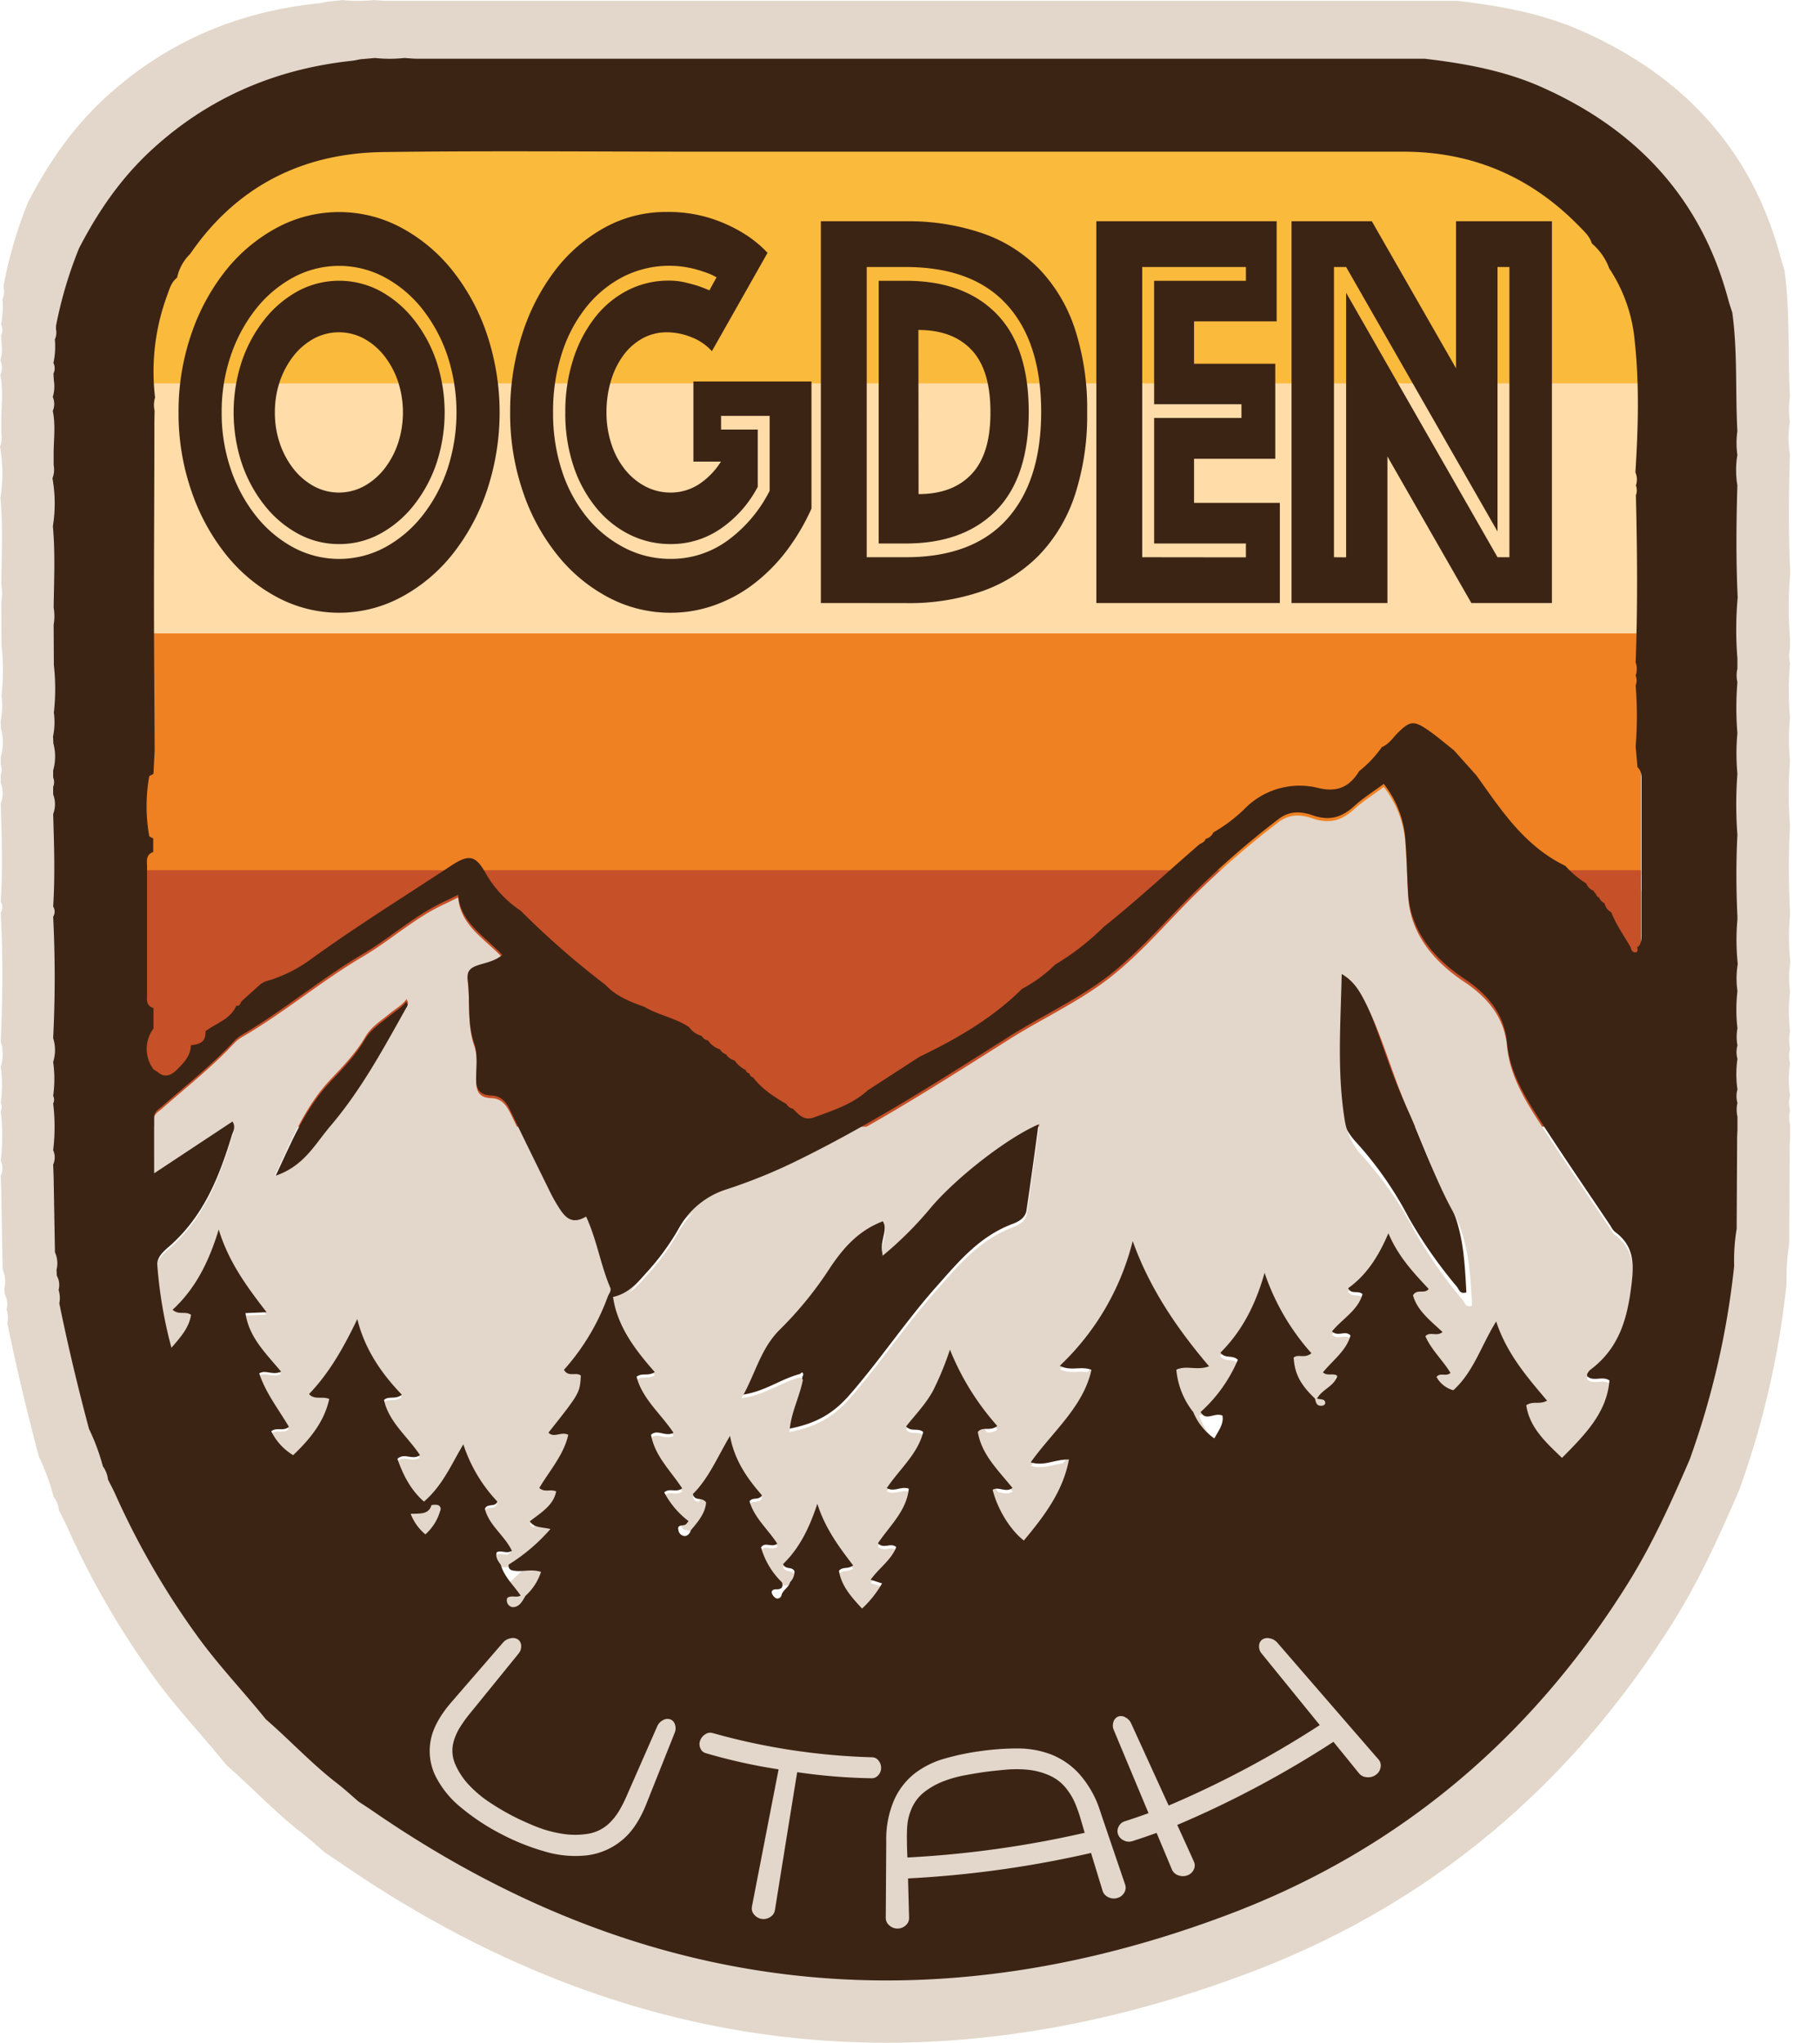
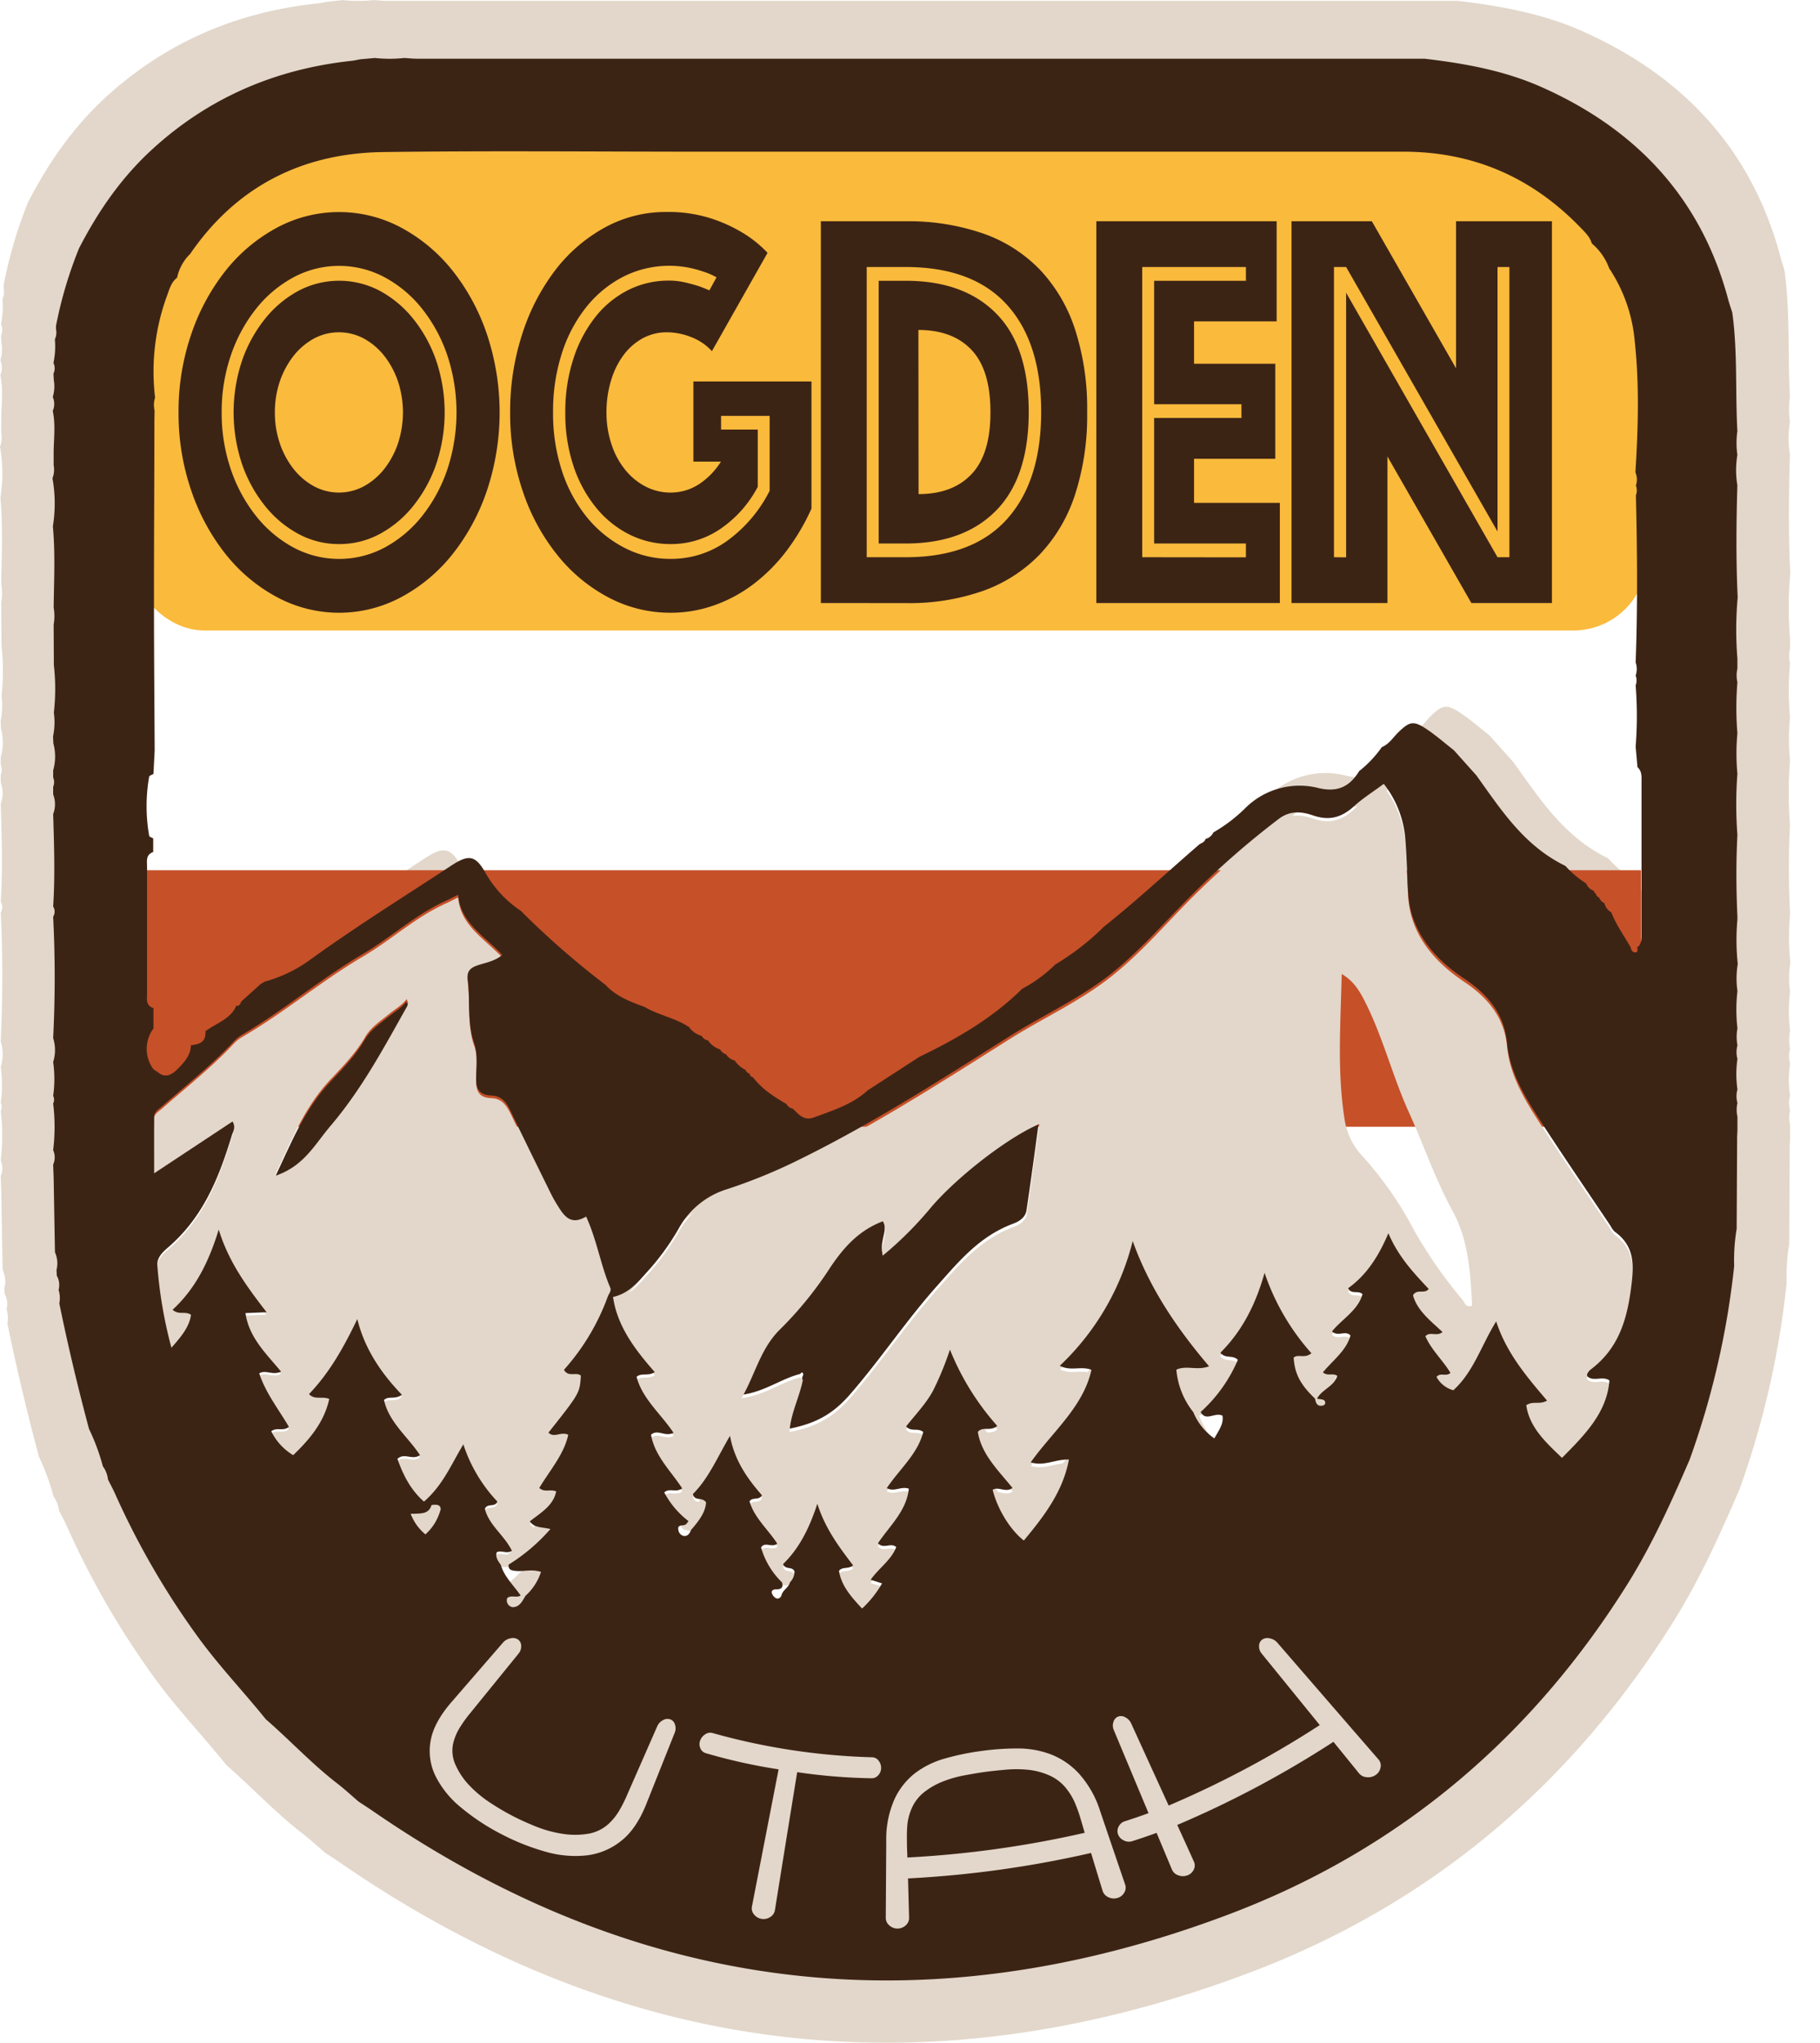
<svg xmlns="http://www.w3.org/2000/svg" id="Layer_1" data-name="Layer 1" viewBox="0 0 449.51 504.47">
  <defs>
    <style>.cls-1{fill:#e2d7ca;}.cls-2{fill:#ef8123;}.cls-3{fill:#c65028;}.cls-4{fill:#3c2415;}.cls-5{fill:#faba3c;}.cls-6{fill:#ffdca8;}.cls-7{fill:#eee3c2;}</style>
  </defs>
  <title>Ogden Utah Mountain</title>
  <path class="cls-1" d="M86.69,206.71a13.08,13.08,0,0,0,0-4.5c.1-7.1.45-14.21-.21-21.31a37.48,37.48,0,0,0-.1-12.59,6.4,6.4,0,0,0,.31-3.46v-3.6c.07-3.54.52-7.09-.23-10.62a4.61,4.61,0,0,0,0-3.66,9.6,9.6,0,0,0,.27-4.39l-.1-1.74a3.25,3.25,0,0,0,0-2.79,21.17,21.17,0,0,0,.36-6.2,4.18,4.18,0,0,0,.3-2.65l0-.88a110.88,110.88,0,0,1,6-20.36c5-9.66,11.08-18.56,19.4-26.14,14.56-13.25,31.94-20.87,52.18-23,.78-.08,1.56-.27,2.34-.41L171,58A35.22,35.22,0,0,0,178.7,58c1.11.07,2.23.2,3.35.2l264.38,0c10.51,1.24,20.84,3.1,30.5,7.37q38.86,17.17,49.19,55.83c.3,1.14.69,2.26,1,3.39,1.43,10.34.77,20.76,1.34,31.13a22.11,22.11,0,0,0,0,6.24,23.81,23.81,0,0,0,0,8c-.29,9.8-.39,19.59.08,29.39a94.53,94.53,0,0,0-.07,16v2.66a7.92,7.92,0,0,0,0,3.56,79.71,79.71,0,0,0,0,13.38,56.77,56.77,0,0,0,0,10.67,104.74,104.74,0,0,0,0,16c-.37,7.12-.33,14.24,0,21.36l0,.89a59.47,59.47,0,0,0,.1,11.63,22.78,22.78,0,0,0-.08,7.09,42.18,42.18,0,0,0,0,9.79,12.16,12.16,0,0,0,0,4.46,6.52,6.52,0,0,0,0,3.56,27.57,27.57,0,0,0,0,8,6.4,6.4,0,0,0,0,3.55,8,8,0,0,0,0,3.58l0,.88c0,.89,0,1.78,0,2.67l-.09,1.79v.89l-.11,22.27,0,.88a51,51,0,0,0-.65,9.79A217.13,217.13,0,0,1,516,425.8c-4.82,11.15-9.79,22.22-16.31,32.65-24.64,39.39-58.9,69.36-104.45,86.6-80,30.28-155.23,20.87-224.68-26.95-1.27-.88-2.59-1.72-3.88-2.58-1.86-1.59-3.65-3.25-5.59-4.75-6.72-5.17-12.39-11.33-18.75-16.84-6-7.46-12.69-14.43-18.25-22.21A207.51,207.51,0,0,1,102.94,435c-.61-1.36-1.33-2.67-2-4a7.18,7.18,0,0,0-1.34-3.46A55.89,55.89,0,0,0,96,417.73c-2.91-10.91-5.54-21.87-7.79-32.92A7.2,7.2,0,0,0,88,381.3a5.06,5.06,0,0,0-.47-3.75L87.45,376c.55-1.59.07-3.1-.42-4.61q-.18-9.77-.34-19.53l-.13-3.48a4.59,4.59,0,0,0,0-3.77,50.8,50.8,0,0,0,0-12.26,2.21,2.21,0,0,0,0-2,31.59,31.59,0,0,0,0-8.9,10.41,10.41,0,0,0,0-6.25c.48-10.61.57-21.23,0-31.84a2.52,2.52,0,0,0,0-2.67c.52-8.09.25-16.17,0-24.26a7.2,7.2,0,0,0,0-5.15l0-2a3.13,3.13,0,0,0,0-2.44l0-1.88a13.06,13.06,0,0,0,.06-7.07l-.09-1.83a18.12,18.12,0,0,0,.22-6.23,55.76,55.76,0,0,0,0-12.52Zm404.69,70.6a1.38,1.38,0,0,0,1,1.05l-.11-.07a2.55,2.55,0,0,0,1.41,1.51l0,0a3.52,3.52,0,0,0,1.76,2.36l.12.26c1.27,3.18,3.29,6,5,8.95.13.76.56,1.47,1.4,1.3.53-.1.45-.91.26-1.46l.27.07c1.1-1.1.92-2.47.92-3.79q0-19.81,0-39.62c0-1.33.13-2.7-1-3.76l-.48-5.4a102.76,102.76,0,0,0,0-16.08,3.51,3.51,0,0,0,0-2.55,5.36,5.36,0,0,0,0-3.47c.54-14.61.41-29.22.06-43.84a3.75,3.75,0,0,0,0-2.58,4.81,4.81,0,0,0-.13-3.44c.71-11.47,1-23-.18-34.42a41,41,0,0,0-6.7-19.15,15.24,15.24,0,0,0-4.55-6.51c-.52-1.79-1.91-3.08-3.18-4.39-12.31-12.71-27.55-19.63-46.16-19.64q-91.95,0-183.9,0c-27.92,0-55.84-.27-83.76.1-22,.29-38.93,9.5-50.71,26.72a12.27,12.27,0,0,0-3.43,6.25c-1.57,1.19-2,2.94-2.6,4.59a57.75,57.75,0,0,0-3.15,26.86,6.44,6.44,0,0,0-.13,3.43l0,2.63c0,16-.12,31.94-.11,47.91,0,12.86.12,25.72.18,38.58l-.32,6.2c-.38.24-1.07.43-1.12.72a45.07,45.07,0,0,0,0,15.5c.05.28.74.48,1.13.71l0,3.56c-2,.73-1.61,2.38-1.62,3.8q0,16.69,0,33.4c0,1.42-.39,3.08,1.69,3.75l-.06,5.36a9,9,0,0,0,0,10.69l1.21.81c2,1.71,3.78.44,5-.74,1.79-1.76,3.6-3.7,3.64-6.4v0c2-.21,3.76-.73,3.81-3.05a1.49,1.49,0,0,0,0-.63c2.8-2.12,6.65-3.15,8.08-6.69l-.21-.06c1.05.35,1.23-.43,1.55-1l5.14-4.63,1-.59a36.58,36.58,0,0,0,11.46-5.44c12.12-8.77,24.86-16.73,37.38-25,4.6-3,6.42-2.78,9,1.85a29.12,29.12,0,0,0,9.28,10l-.05-.05a220.87,220.87,0,0,0,22.24,19.45c2.74,3,6.49,4.43,10.29,5.8,3.66,2.18,8.1,2.88,11.65,5.28l.37-.19-.37.2a5.88,5.88,0,0,0,3.27,2.26l0,0a2.44,2.44,0,0,0,1.8,1.22l-.14-.06a5.94,5.94,0,0,0,3.23,2.39l0,0a2.53,2.53,0,0,0,1.65,1.31h-.08a3.65,3.65,0,0,0,2.24,1.59,7.46,7.46,0,0,0,2.88,2.48,1.28,1.28,0,0,0,1,.95l-.07-.06a1.2,1.2,0,0,0,1,1l-.09-.06c2.29,3,5.47,5.14,8.81,7.06l0,0a2.33,2.33,0,0,0,1.75,1.25l-.13-.06c1.54,1.45,2.9,3.33,5.58,2.34,5-1.84,10.14-3.46,14.09-7.09l0,0,13.6-8.84,0,0c9.9-4.75,19.25-10.21,26.93-17.83a37.07,37.07,0,0,0,8.69-6.35,67.56,67.56,0,0,0,12.58-9.72l-.05,0c8.78-7,16.93-14.59,25.39-21.89h0a2.43,2.43,0,0,0,1.55-1.36l0,0a3,3,0,0,0,2.07-1.73l-.06.05a40.47,40.47,0,0,0,8.46-6.48,20.17,20.17,0,0,1,19.28-5.14c5.12,1.17,8.2-.65,10.52-4.5a29.44,29.44,0,0,0,5.94-6.28c2-.82,3-2.57,4.38-3.93,2.9-2.79,3.95-3.06,7.26-.86,2.56,1.68,4.85,3.71,7.25,5.59l5.91,6.6c6.5,9,12.48,18.46,23.39,23.76a25.35,25.35,0,0,0,5.56,4.68l-.06-.05a3.21,3.21,0,0,0,2,1.85l-.07-.11a1.39,1.39,0,0,0,1,1.1ZM210.5,461.53a14.35,14.35,0,0,0,4.08-6.27c-2.36-.77-4.4-.1-6.42-.25-1.19-.09-2.26-.19-2.14-1.67A48.4,48.4,0,0,0,217,444c-2.36-.54-4.27-.27-5.4-2,2.86-2.25,6.19-4.13,6.9-7.86-1.49-.68-3.09.38-4.42-.91,2.77-4.64,6.45-8.77,7.6-13.94-1.9-.93-3.71.93-5.2-.56,8.22-10.4,8.22-10.4,8.54-15-1.17-1.11-3.27.54-4.43-1.53a59.1,59.1,0,0,0,11.49-19.18c.28-.82,1-1.48.63-2.45-2.51-5.92-3.44-12.31-6.31-18.58-3.9,2.35-5.67,0-7.29-2.58a40.18,40.18,0,0,1-2-3.55c-3.46-7-6.92-14-10.3-21.08-1.08-2.25-2.21-4.45-5.27-4.55-3.25-.12-4-1.88-3.95-4.43,0-3.11.49-6.34-.52-9.3-1.9-5.52-1-11.2-1.69-16.77-.25-2,.59-3,2.52-3.63,2.14-.74,4.55-1,6.54-2.75-4.62-5-11-8.39-11.58-15.79-1.64.81-2.46,1.24-3.3,1.63-8,3.63-14.29,9.55-21.71,13.91-11,6.46-20.57,14.65-31.53,21.1a9.8,9.8,0,0,0-2.2,1.72c-5.77,6.21-12.5,11.51-18.9,17.11-.91.8-2.11,1.44-2.11,2.81,0,4.66,0,9.31,0,14.81l20.57-13.6c.94,1.56.12,2.66-.21,3.75-3.24,10.64-7.24,20.91-16.2,28.85-1.54,1.36-3.5,2.87-3.32,5.2a117.26,117.26,0,0,0,3.7,21.56c2.67-3,4.69-5.47,5.14-8.64-1.53-1.05-3.17.16-4.84-1.33,6-5.55,9.5-12.5,12.11-21,2.64,8.58,7.32,14.91,12.56,21.68l-5.54.23c.91,6.45,5.5,10.71,9.34,15.35-2.27,1.07-4-.56-5.73.46,1.7,5.19,5.14,9.5,7.78,14-1.49,1.29-3.12-.05-4.62,1.16a15,15,0,0,0,5.74,6.28c4.56-4.37,8.18-8.84,9.47-14.75-2-.8-3.78.34-5.36-1.27,5.56-5.79,9.26-12.58,12.69-19.7,1.9,7.78,6.21,14.16,11.67,19.86-1.76,1.36-3.45.23-4.68,1.38,1.24,5.81,6.3,9.68,9.43,14.46-2,1.46-4.07-.74-5.91,1,1.47,4.14,3.38,8.06,7,11.21,4.94-4.28,7.19-9.8,10.34-15a39.69,39.69,0,0,0,8.92,15c-.61,1.63-2.65.34-3.26,1.9,1,4.28,5.21,7.06,7.08,11-1.45.92-2.77-.28-4,.39-.38,1.26.31,2.27,1,3.26.91,3.16,3.42,5.43,5.22,8.09-1.06.66-2.46-.19-3.5.64a1.77,1.77,0,0,0,1.32,2.39C208.93,464.56,209.69,462.9,210.5,461.53ZM277.83,458c.38,1.3-.17,1.89-1.61,1.82-.75,0-1.25.4-1.1,1a2.33,2.33,0,0,0,1.06,1.32,1,1,0,0,0,1.45-.63c.23-1.5,1.92-2.15,2.25-3.55a4,4,0,0,0,1.22-2.91c-.68-1.33-2.32-.27-3-1.86,4.2-4.13,6.84-9.3,9-15.83,2.12,6.66,5.8,11.45,9.4,16.18-1.35,1-2.74.24-3.71,1.39.57,3.85,3.12,6.79,6.06,9.92a28.11,28.11,0,0,0,5.24-6.6l-3-.95c2.12-3.05,5.45-5.18,6.71-8.59-1.45-1.25-3.27.63-4.8-1,3-4.51,7.54-8.52,8.1-14.33-2.09-.69-3.74.94-5.77-.14,3.27-4.91,8.17-9,9.59-14.73-1.47-1.18-3.22.08-4.48-1.48,2.43-3.07,5.21-5.93,7.07-9.37a81.35,81.35,0,0,0,4.44-10.75,68.11,68.11,0,0,0,12.41,20c-1.87,1.54-3.81,0-5.1,1.58.95,5.95,5.45,10.14,9.1,14.69-1.79,1.34-3.61-.47-5.21.47,1.24,5,4.54,10.47,8.18,13.32,5.31-6.38,10.27-12.86,11.84-21.23-3.69-.08-6.47,1.85-10,.74,5.69-8,13.77-14.56,15.89-24.28-2.78-1-5.43.46-8.3-1a67.55,67.55,0,0,0,19.17-32.73c4.33,12.18,11.45,22.78,20,32.81-3.12,1.2-5.95-.35-8.59.89a20.77,20.77,0,0,0,4.45,11.14,15.49,15.49,0,0,0,5.52,6.88c1.18-2.11,2.53-3.86,2.14-6-2.09-.92-4.33,1.63-5.72-.94,4.24-4.05,7.75-8.51,9.78-13.7-1.43-1.37-3.27-.19-4.59-1.86,5.61-5.61,9.18-12.42,11.6-21,2.78,8.58,7.2,15.11,12.29,21.1-1.82,1.5-3.48.11-4.67,1.15.29,4.29,1.72,7,5.61,10.76.21,1,.47,2.08,2,1.81.25,0,.65-.36.64-.55,0-1.31-1.26-1-2.08-1.25,1.22-2.4,4.53-3.25,5.3-6-1.09-.85-2.58.17-3.78-.93,2.62-3.21,6.2-5.73,7.23-9.67-1.4-1.46-3.24.46-4.84-1.12,2.63-3.24,6.89-5.56,8-9.79-1.21-1.05-2.91.21-3.76-1.55,4.86-3.49,8-8.34,10.55-14.41,2.64,6.21,6.67,10.42,10.58,14.6-1.11,1.45-3.08-.13-4.11,1.68,1.1,4,4.57,6.67,7.74,9.62-1.44,1.32-3.34-.23-4.49,1.13,1.59,3.61,4.64,6.34,6.57,9.61-1.13,1.05-2.69-.2-3.65,1a7.17,7.17,0,0,0,4.4,3.49c5.34-4.83,7.25-11.6,11.25-18.05,2.73,8.37,8.07,14.58,13.36,20.79-1.93,1.13-3.7,0-5.47,1.21.84,5.8,5,9.67,9.39,13.8,6.09-6.16,11.79-11.93,12.44-20.33-1.83-1.27-4.25.45-5.83-1.11,0-.29-.09-.46,0-.57a3.39,3.39,0,0,1,.76-1.09c7.75-5.77,9.8-13.71,10.86-22.4.67-5.5.69-10.21-4.41-13.89a5.52,5.52,0,0,1-1.09-1.46c-6.5-9.71-13.14-19.35-19.43-29.17-3.74-5.84-7.09-11.78-7.76-18.92s-4.57-12.38-11.16-16.78c-8-5.34-14.15-12.54-14.78-22.41-.29-4.59-.36-9.19-.72-13.77a26.77,26.77,0,0,0-5.69-15c-2.87,2.13-5.55,3.81-7.81,5.88-3.15,2.89-6.38,3.9-10.76,2.4-2.93-1-6-1.38-9,.93a225.63,225.63,0,0,0-24,21.16c-6.59,6.67-12.71,13.73-20.23,19.64-8.15,6.4-17.69,10.71-26.41,16.22-17.89,11.29-35.67,22.72-54.82,32.17a141.1,141.1,0,0,1-19.26,8,21.74,21.74,0,0,0-12.69,10.37,64.12,64.12,0,0,1-8.63,11.75c-2.3,2.57-4.62,5.27-8.59,6.17,1.13,7.79,5.84,13.9,10.95,19.72-1.71,1.17-3.36.09-4.77,1.22,1.46,5.77,6.46,9.79,9.69,14.72-2.24,1.14-4.17-1-5.89.5,1,5.59,5.25,9.58,8.17,14.07-1.67,1.22-3.28-.21-4.71,1.07a23,23,0,0,0,6.38,7.54c-.29.32-.52.77-.89.94-.73.33-2.09-.06-1.78,1.35a1.81,1.81,0,0,0,1.4,1.59c1.08.13,1.59-.67,1.9-1.53,2-2.29,3.82-4.62,4-7.27-1-1.53-3-.2-3.47-2.19,4.15-4.14,6.39-9.61,9.74-15.27,1.2,6.55,4.63,11.27,8.39,15.59-.85,1.44-2.42.37-3.26,1.59,1.18,4.28,4.92,7.4,7.28,11.1-1.49,1.18-3.17-.61-4.24,1A20.48,20.48,0,0,0,277.83,458Zm41.31,74.66c-1.9-1-2.46-2.66-3.4-4-1.67-2.34-3.19-4.78-4.81-7.16s-4.32-1.13-6.56-1.17c-1.45,0-1.7,1.1-1.63,2.23.3,5.28.61,10.57.91,15.79,5.47.48,5.44.48,5.34-3.65-.05-2.26,0-4.53,0-6.79a42.79,42.79,0,0,1,5.8,7.58c1,1.63,2.14,2.67,4.51,2.55s3.12-1.56,4-3.16c1.54-2.73,2.18-5.93,5.09-8.84.2,3.06.32,5.39.51,7.71.31,3.82.34,3.82,5.37,2.88-.27-5.22-.53-10.51-.82-15.8-.05-.87-.15-1.74-1.31-2.13-2.34-.78-6.39.81-7.55,3.07C322.77,525.38,321,529,319.14,532.66ZM211.89,500.15c1.49-1.59,3.56-2.67,1.46-4.9-3.74-4-8-7.31-13.78-8.33-4-.7-7.29.43-9.66,3.52a8.11,8.11,0,0,0-.44,10,20.45,20.45,0,0,0,7.19,6.42c7.54,4.48,7.64,4.46,12.61-2.13a2.52,2.52,0,0,0,.82-2.33l-8.44-5.6c-1.43,1.05-2.18,2-2.31,3.21,2.62,2.14,2.62,2.14,3.4,4.42-2.16.26-3.67-.85-5.17-1.85-4.37-2.9-5.5-6-3.36-8.93s5.7-3.14,10.19-.61C207.47,494.78,209.63,497.33,211.89,500.15Zm17.41,22.43a9,9,0,0,0,9.18-5.18c1.83-3.53,1.56-6.93-1.25-9.92a20.27,20.27,0,0,0-13.82-6.31,9.25,9.25,0,0,0-9.37,5c-2,3.65-1.61,7.31,1.36,10.29A20.68,20.68,0,0,0,229.3,522.58Zm46.83,13.53c6.05.62,11.59,1.22,17.14,1.76,1.36.14,2.91.64,3.26-1.46.39-2.3-1.31-2.35-2.9-2.52-3-.34-6.06-.6-9.08-.91-1.18-.12-2.27-.46-2.21-1.82.07-1.72,1.43-1.73,2.77-1.6,2.86.26,5.73.55,8.59.87,1.35.14,2.54.28,2.78-1.49s-.49-2.38-2.32-2.51c-3-.21-6-.61-9.06-.94-.93-.1-2.06,0-2-1.31s1.1-1.66,2.34-1.55q4.77.45,9.55.94c1.51.15,2.84.27,3.11-1.71s-1.23-2.15-2.65-2.31c-4.92-.56-9.86-1-14.78-1.59-1.9-.22-2.53.5-2.69,2.17C277.45,525.27,276.79,530.4,276.13,536.11ZM189.6,481.9c0-6.28-8.64-14.21-15.46-14.26-6.39,0-11.46,6.17-9.3,11.71A18.53,18.53,0,0,0,176.1,490.3C182.67,492.72,189.64,488.28,189.6,481.9ZM452,478.69c-1.16-2.34-2.58-2.8-4.77-.48-2,2.11-4.3,4-6.49,5.93-.91.81-1.72,1.83-3.11.43s-.56-2.08.45-3c2.08-1.84,4.12-3.72,6.21-5.55,1.18-1,1.85-2,.36-3.32s-2.53-.39-3.57.56c-1.82,1.66-3.59,3.38-5.47,5-.95.81-1.89,2.53-3.46.91s.43-2.35,1.29-3.19c2.09-2,4.34-3.94,6.52-5.9.94-.85,1.18-1.66.13-2.65s-2-1.31-3.25-.2c-4.17,3.85-8.36,7.67-12.77,11.71,4.78,4.47,9,9,14.4,13.22Zm.51-7.09c1.15.9,1.95,2.39,3.88,1.85,3.75-1,10.57-10,10.45-13.7s-3.48-5.78-7.41-4.37c-2.42.87-4.26,2.58-6.26,4.06-1.53,1.13-2.79,2.82-5.65,2.76,1.37-4.72,5.18-7.16,9.05-10.06-1.75-.68-2.29-3.16-4.47-1.61-3.84,2.73-7.26,5.86-8.76,10.32a4.66,4.66,0,0,0,1.54,5.64c2.05,1.61,4.14,1.15,6.24.08a42.42,42.42,0,0,0,6.1-4.31c1.24-.94,2.38-2.43,4.45-1.66C460.86,464.53,460.86,464.53,452.49,471.6Zm-105,57.24c3.45-.86,6.91-1.49,10.17-2.61,3.76-1.28,5-4,4.07-7.45-.88-3.15-3.43-5-7.15-4.53a118.62,118.62,0,0,0-16.15,3.5c1.37,5.5,2.71,10.78,4,16.07.38,1.59,1.43,1.76,2.85,1.42s3-.48,2.66-2.42C347.74,531.67,347.12,530.58,347.51,528.84ZM415.2,508.4c-6.06-3.62-11.62-7-17.28-10.29C396,497,391.49,499,391.5,501c0,6.41-.12,12.85.81,19.44,2.2-.59,4.63-1.27,4.62-2.67-.05-5,4.78-5.27,7.71-7.34.86-.62,2-1.33,3.08-.54C410.41,511.84,412.42,510.44,415.2,508.4Zm-153,24.77c.26-.26.6-.43.67-.68.66-2.28,1.26-4.57,1.89-6.86,1.51-5.52,1.52-5.56,7.42-4.76,1.46.2,2.48.17,2.89-1.39.36-1.37.08-2.36-1.53-2.68-6.51-1.3-12.89-3.19-19.64-4.12-2.23,6.63,5.29,3.27,6.8,6.44-.59,4.16-2.77,8.51-3,13.16C259.5,532.71,260.78,533.39,262.23,533.17Zm142.58-40.25c.93,2.72,2.06,3.87,4.75,1.75,1.25-1,2.43-2.41,4.67-2.23l8.64,10.31a6.82,6.82,0,0,0,4.19-2.71c-2.45-4-6.42-7.19-8.51-11.39,1.72-2,4.39-2.81,5.77-4.87-1-1.68-1.74-3.46-4.28-1.62C415,485.8,409.9,489.34,404.81,492.92ZM152.67,460l11.94-8.42c-1.25-1.35-1.69-2.82-3.7-3.55l-15.46,10.73,11.7,14.4a5.79,5.79,0,0,0,3.5-2.42C158.35,467.13,154.83,464.21,152.67,460Zm218,68.94c5.52-2,10.5-4,15.6-5.62,3.47-1.12,2.63-2.62.85-4.71l-13,4.52c-2.55-4.23-3.38-8.85-5.95-12.84a8.37,8.37,0,0,0-4.77,1.83ZM184.24,445.4a13,13,0,0,0,3.88-6.17,1.09,1.09,0,0,0-.56-1.49c-.52-.19-1.7-.11-1.75.07-.77,2.58-3.32,2-5.4,2.26A12.77,12.77,0,0,0,184.24,445.4Z" transform="translate(-86.38 -57.98)" />
-   <rect class="cls-2" x="30.85" y="154.32" width="374.45" height="61.75" />
  <rect class="cls-3" x="30.85" y="214.91" width="374.45" height="63.35" />
  <path class="cls-4" d="M283.93,397.31c-4.74,1.2-8.66,4.39-14.48,5.15,3.48-6,4.65-12.36,9.72-17.21a90.91,90.91,0,0,0,12.18-15.07c3.17-4.7,6.9-9.1,13-11.41,1.56,2.91-.7,5.41-.05,8.5a88.56,88.56,0,0,0,11.76-11.71c6.24-7.46,19.09-17.52,26.93-20.8-1,7.55-2,14.83-3.08,22.11-.25,1.7-1.7,2.71-3.23,3.28-8.42,3.1-13.6,9.48-19.08,15.64-7.58,8.54-13.83,18-21.31,26.58-4.1,4.71-8.27,7.13-15,8.44.24-4.57,2.49-8.61,3.3-12.92.22-.35.3-.71-.11-1C284.44,396.88,284.13,397.17,283.93,397.31Z" transform="translate(-86.38 -57.98)" />
-   <path class="cls-4" d="M416.34,295.2c3.29,1.87,4.73,4.76,6.14,7.64,4.23,8.67,6.54,18,10.53,26.74,3.63,8,6.43,16.32,10.63,24s4.45,15.5,4.91,23.55c-1.61.56-1.83-.77-2.36-1.41a113.63,113.63,0,0,1-12-17.24,88.37,88.37,0,0,0-12.72-18.26,16.7,16.7,0,0,1-4.41-9C415.16,319.28,416.08,307.3,416.34,295.2Z" transform="translate(-86.38 -57.98)" />
  <path class="cls-4" d="M186.67,305.36c.86,1,.16,1.8-.32,2.66-5.54,9.89-10.91,19.82-18.45,28.67-3.88,4.56-6.55,10-13.75,12.32,4.11-8.69,7.42-17.19,14-24.07,3.11-3.26,6.17-6.49,8.4-10.33,1.41-2.42,3.81-3.92,5.94-5.67,1.46-1.19,3.17-2.14,4.3-3.67Z" transform="translate(-86.38 -57.98)" />
  <path class="cls-1" d="M381.1,407.53a19.49,19.49,0,0,1-4.19-10.48c2.49-1.17,5.15.29,8.08-.84-8-9.45-14.74-19.42-18.81-30.88a63.65,63.65,0,0,1-18,30.81c2.69,1.38,5.19,0,7.81,1-2,9.14-9.6,15.3-15,22.84,3.35,1.05,6-.77,9.44-.69-1.47,7.88-6.14,14-11.14,20-3.43-2.68-6.53-7.8-7.7-12.53,1.5-.89,3.22.81,4.9-.45-3.43-4.28-7.66-8.23-8.56-13.83,1.21-1.45,3,0,4.8-1.49A64.16,64.16,0,0,1,321,392.09a75.49,75.49,0,0,1-4.17,10.11c-1.75,3.24-4.36,5.94-6.66,8.83,1.19,1.46,2.84.27,4.22,1.38-1.34,5.4-5.95,9.25-9,13.87,1.91,1,3.47-.51,5.44.13-.53,5.47-4.79,9.24-7.62,13.49,1.43,1.52,3.15-.25,4.51.93-1.18,3.21-4.32,5.21-6.31,8.09l2.81.89A26.24,26.24,0,0,1,299.3,456c-2.76-2.95-5.16-5.72-5.7-9.34.92-1.09,2.22-.34,3.49-1.32-3.38-4.44-6.85-9-8.84-15.22-2,6.15-4.52,11-8.47,14.9.64,1.49,2.19.5,2.82,1.75a3.75,3.75,0,0,1-1.14,2.74l-1.93,0a19.32,19.32,0,0,1-5.15-8.62c1-1.52,2.6.17,4-.94-2.22-3.48-5.74-6.41-6.84-10.45.79-1.14,2.26-.14,3.06-1.49-3.54-4.06-6.77-8.51-7.89-14.68-3.16,5.33-5.26,10.48-9.17,14.37.44,1.88,2.29.63,3.26,2.07-.14,2.49-1.88,4.69-3.74,6.84a2.44,2.44,0,0,0-.59-2.22,21.5,21.5,0,0,1-6-7.09c1.34-1.2,2.86.15,4.43-1-2.75-4.22-6.79-8-7.69-13.24,1.62-1.43,3.43.61,5.55-.47-3.05-4.64-7.75-8.42-9.12-13.85,1.32-1.07,2.88-.05,4.48-1.15-4.8-5.48-9.24-11.23-10.3-18.56,3.73-.85,5.92-3.39,8.08-5.81A60,60,0,0,0,254,362.21,20.47,20.47,0,0,1,266,352.45a132.46,132.46,0,0,0,18.13-7.56c18-8.89,34.76-19.65,51.59-30.28,8.21-5.18,17.19-9.24,24.86-15.26,7.08-5.56,12.84-12.21,19-18.49A211.68,211.68,0,0,1,402.18,261c2.86-2.17,5.72-1.82,8.48-.88,4.12,1.41,7.16.46,10.13-2.26,2.12-1.95,4.65-3.52,7.35-5.53a25.18,25.18,0,0,1,5.35,14.08c.34,4.31.41,8.64.68,13,.59,9.29,6.38,16.07,13.92,21.09,6.2,4.14,9.87,9.2,10.49,15.8s3.78,12.3,7.31,17.8c5.92,9.25,12.17,18.32,18.29,27.46a5,5,0,0,0,1,1.37c4.79,3.46,4.77,7.9,4.14,13.08-1,8.18-2.92,15.65-10.22,21.08a3.34,3.34,0,0,0-.72,1c-.06.1,0,.26,0,.53,1.49,1.47,3.77-.15,5.49,1.05-.61,7.9-6,13.33-11.71,19.13-4.08-3.89-8-7.52-8.83-13,1.66-1.12,3.33-.07,5.14-1.13-5-5.85-10-11.7-12.57-19.57-3.76,6.07-5.57,12.44-10.58,17a6.71,6.71,0,0,1-4.15-3.28c.9-1.15,2.37,0,3.44-1-1.82-3.07-4.7-5.65-6.19-9.05,1.08-1.27,2.87.18,4.22-1.06-3-2.77-6.24-5.31-7.28-9.06,1-1.7,2.83-.21,3.87-1.57-3.68-3.94-7.47-7.9-9.95-13.75-2.44,5.72-5.36,10.28-9.94,13.57.8,1.65,2.4.47,3.54,1.46-1.05,4-5.06,6.16-7.53,9.21,1.51,1.49,3.24-.32,4.56,1.06-1,3.7-4.34,6.08-6.8,9.1,1.12,1,2.52.07,3.55.87-.72,2.57-3.84,3.37-5,5.63a.33.33,0,0,0-.54,0c-3.67-3.52-5-6.09-5.28-10.13,1.11-1,2.68.33,4.39-1.08-4.79-5.64-9-11.78-11.57-19.86-2.27,8-5.63,14.45-10.91,19.73,1.24,1.57,3,.46,4.31,1.75a36.51,36.51,0,0,1-9.19,12.89ZM284,398.13l.68.58c-.81,4.31-3.06,8.34-3.3,12.92,6.72-1.31,10.89-3.74,15-8.44,7.48-8.6,13.73-18.05,21.31-26.58,5.48-6.17,10.66-12.55,19.08-15.65,1.53-.56,3-1.57,3.23-3.27,1.06-7.28,2-14.57,3.08-22.12-7.84,3.29-20.69,13.35-26.93,20.8a89.17,89.17,0,0,1-11.76,11.71c-.65-3.08,1.6-5.59.05-8.5-6.11,2.31-9.84,6.71-13,11.41a90.5,90.5,0,0,1-12.18,15.07c-5.07,4.85-6.24,11.16-9.73,17.21C275.33,402.51,279.25,399.33,284,398.13Zm133.76-99.62c-.26,12.1-1.18,24.08.73,36a16.7,16.7,0,0,0,4.41,9,88.75,88.75,0,0,1,12.72,18.26,113.63,113.63,0,0,0,12,17.24c.53.64.75,2,2.35,1.41-.46-8.05-.77-16-4.91-23.55s-7-16-10.62-24c-4-8.76-6.3-18.07-10.54-26.74C422.48,303.27,421,300.38,417.75,298.51Z" transform="translate(-86.38 -57.98)" />
  <path class="cls-1" d="M210,445c-.67-.93-1.33-1.88-1-3.07,1.15-.63,2.39.5,3.75-.36-1.76-3.73-5.73-6.35-6.66-10.38.57-1.47,2.49-.25,3.06-1.79a37.4,37.4,0,0,1-8.39-14.13c-3,4.92-5.08,10.12-9.73,14.15-3.37-3-5.17-6.66-6.55-10.55,1.73-1.63,3.68.44,5.56-.93-3-4.51-7.71-8.15-8.87-13.62,1.15-1.08,2.74,0,4.4-1.3-5.14-5.36-9.2-11.37-11-18.69-3.22,6.7-6.71,13.09-11.93,18.54,1.48,1.51,3.18.45,5,1.2-1.22,5.56-4.62,9.77-8.91,13.88a14.1,14.1,0,0,1-5.41-5.91c1.41-1.14,3,.12,4.35-1.09-2.49-4.26-5.73-8.32-7.32-13.21,1.62-1,3.26.58,5.39-.43-3.61-4.37-7.93-8.37-8.79-14.45l5.21-.21c-4.93-6.37-9.33-12.33-11.82-20.41-2.46,8-5.74,14.57-11.39,19.8,1.57,1.4,3.1.26,4.55,1.24-.43,3-2.32,5.28-4.84,8.14a110.59,110.59,0,0,1-3.48-20.3c-.17-2.19,1.67-3.61,3.13-4.89,8.43-7.48,12.19-17.14,15.24-27.16.31-1,1.09-2.05.2-3.52l-19.36,12.79c0-5.17,0-9.55,0-13.93,0-1.29,1.12-1.89,2-2.64,6-5.28,12.36-10.27,17.79-16.11a9.69,9.69,0,0,1,2.07-1.62C156.65,308,165.67,300.3,176,294.22c7-4.1,12.9-9.68,20.43-13.09.8-.36,1.57-.77,3.11-1.53.57,7,6.55,10.18,10.9,14.85-1.88,1.62-4.15,1.9-6.16,2.6-1.82.63-2.61,1.52-2.37,3.42.66,5.24-.2,10.58,1.59,15.78,1,2.78.52,5.82.49,8.75,0,2.4.66,4.06,3.72,4.17,2.88.1,3.94,2.16,5,4.28,3.18,6.64,6.44,13.24,9.69,19.84a36.66,36.66,0,0,0,1.89,3.34c1.52,2.44,3.19,4.64,6.86,2.43,2.7,5.91,3.57,11.92,5.93,17.49.39.91-.33,1.54-.59,2.3a55.37,55.37,0,0,1-10.81,18c1.09,2,3.06.41,4.17,1.44-.3,4.3-.3,4.3-8,14.09,1.4,1.41,3.11-.35,4.89.53-1.07,4.86-4.54,8.75-7.15,13.11,1.25,1.22,2.76.22,4.16.86-.67,3.51-3.8,5.28-6.5,7.4,1.07,1.64,2.87,1.38,5.09,1.89A44.94,44.94,0,0,1,211.94,445ZM186.85,304.67c-1.13,1.53-2.84,2.48-4.3,3.67-2.13,1.75-4.53,3.25-5.94,5.67-2.23,3.84-5.29,7.07-8.4,10.33-6.58,6.88-9.89,15.38-14,24.07,7.2-2.35,9.87-7.76,13.75-12.32,7.54-8.85,12.91-18.78,18.45-28.67.48-.86,1.18-1.67.32-2.66l.23.12Z" transform="translate(-86.38 -57.98)" />
  <path class="cls-4" d="M471.17,447.11c-85.28,106.43-246.2,106.42-331.47,0l25.12-16.61c73.31,90.2,207.92,90.21,281.23,0Z" transform="translate(-86.38 -57.98)" />
  <rect class="cls-5" x="32.31" y="32.2" width="374.45" height="123.5" rx="18.17" />
-   <rect class="cls-6" x="33.82" y="94.67" width="374.45" height="61.75" rx="0.48" />
  <path class="cls-4" d="M99.63,212.24a12.26,12.26,0,0,0,0-4.23c.09-6.69.42-13.38-.19-20.06a35.5,35.5,0,0,0-.1-11.86,5.91,5.91,0,0,0,.29-3.25v-3.39c.06-3.33.48-6.68-.22-10a4.29,4.29,0,0,0,0-3.44,8.89,8.89,0,0,0,.26-4.13l-.09-1.64a3,3,0,0,0,0-2.62,19.75,19.75,0,0,0,.35-5.84,4,4,0,0,0,.28-2.5l0-.82a103.29,103.29,0,0,1,5.69-19.16c4.69-9.09,10.42-17.48,18.26-24.61C137.84,82.23,154.19,75.05,173.24,73c.74-.08,1.47-.26,2.2-.39l3.56-.31a33.61,33.61,0,0,0,7.23,0c1.05.06,2.1.18,3.15.18l248.84,0c9.89,1.16,19.61,2.91,28.7,6.92q36.58,16.17,46.3,52.55c.29,1.08.66,2.13,1,3.2,1.35,9.73.73,19.54,1.26,29.3a21,21,0,0,0,0,5.87,22.87,22.87,0,0,0,0,7.52c-.27,9.22-.36,18.44.08,27.66a88.65,88.65,0,0,0-.07,15.11v2.5a7.43,7.43,0,0,0,0,3.35,76.7,76.7,0,0,0,0,12.59,53.45,53.45,0,0,0,0,10,100.28,100.28,0,0,0,0,15.11c-.35,6.7-.31,13.4,0,20.1v.84a55.54,55.54,0,0,0,.09,10.94,21.63,21.63,0,0,0-.08,6.67,40,40,0,0,0,0,9.22,11.41,11.41,0,0,0,0,4.2,6.25,6.25,0,0,0,0,3.35,26,26,0,0,0,0,7.53,6.15,6.15,0,0,0,0,3.35,7.52,7.52,0,0,0,0,3.37l0,.83c0,.83,0,1.67,0,2.51l-.08,1.68v.84l-.11,21v.83a47.4,47.4,0,0,0-.62,9.21,204.38,204.38,0,0,1-11,47.82c-4.53,10.49-9.21,20.91-15.35,30.73-23.19,37.07-55.44,65.28-98.3,81.5C314.73,559.19,244,550.33,178.6,505.32c-1.2-.83-2.44-1.62-3.66-2.43-1.75-1.49-3.43-3.06-5.26-4.47-6.32-4.87-11.65-10.66-17.64-15.85-5.64-7-11.95-13.58-17.18-20.9a195.93,195.93,0,0,1-19.94-34.54c-.56-1.28-1.24-2.52-1.87-3.77a6.79,6.79,0,0,0-1.26-3.26,52,52,0,0,0-3.43-9.25c-2.74-10.26-5.21-20.59-7.33-31a6.64,6.64,0,0,0-.18-3.31,4.71,4.71,0,0,0-.44-3.52l-.07-1.44a6.59,6.59,0,0,0-.39-4.35l-.32-18.38-.12-3.27a4.33,4.33,0,0,0,0-3.56,47.82,47.82,0,0,0,0-11.53,2.11,2.11,0,0,0,0-1.88,30.08,30.08,0,0,0,0-8.37,9.75,9.75,0,0,0,0-5.88,299.59,299.59,0,0,0,0-30,2.37,2.37,0,0,0,0-2.51c.49-7.61.23-15.22,0-22.83a6.76,6.76,0,0,0,0-4.85l0-1.87a3,3,0,0,0,0-2.31l0-1.76a12.45,12.45,0,0,0,.05-6.66l-.08-1.72a17.27,17.27,0,0,0,.2-5.87,52.73,52.73,0,0,0,0-11.78Zm380.89,66.44a1.32,1.32,0,0,0,.92,1l-.11-.07a2.44,2.44,0,0,0,1.33,1.42l0,0a3.34,3.34,0,0,0,1.66,2.23l.11.24c1.19,3,3.1,5.63,4.7,8.43.12.71.52,1.38,1.32,1.22.49-.1.42-.86.24-1.38l.25.07c1-1,.87-2.33.87-3.57q0-18.64,0-37.29c0-1.25.12-2.54-1-3.54l-.45-5.08a96.74,96.74,0,0,0,0-15.13,3.34,3.34,0,0,0,0-2.41,5,5,0,0,0,0-3.26c.51-13.75.39-27.51.06-41.26a3.5,3.5,0,0,0,0-2.43,4.53,4.53,0,0,0-.12-3.24c.67-10.8,1-21.62-.17-32.39a38.53,38.53,0,0,0-6.31-18,14.47,14.47,0,0,0-4.28-6.13c-.49-1.69-1.8-2.9-3-4.13C464.89,102,450.55,95.44,433,95.44q-86.53,0-173.08,0c-26.28,0-52.56-.26-78.84.09-20.69.27-36.64,9-47.73,25.15a11.56,11.56,0,0,0-3.23,5.88c-1.47,1.12-1.86,2.77-2.44,4.32a54.34,54.34,0,0,0-3,25.28,6.21,6.21,0,0,0-.12,3.23l-.05,2.47c0,15-.11,30.06-.1,45.1,0,12.1.11,24.21.17,36.31l-.3,5.83c-.36.23-1,.41-1.06.68a42.3,42.3,0,0,0,0,14.59c0,.27.69.45,1,.67l0,3.35c-1.9.69-1.52,2.24-1.52,3.58q0,15.72,0,31.43c0,1.34-.37,2.9,1.58,3.53l0,5.05a8.43,8.43,0,0,0,0,10.06l1.14.76c1.87,1.61,3.56.42,4.69-.69,1.68-1.66,3.39-3.49,3.42-6v0c1.91-.2,3.54-.69,3.59-2.87a1.31,1.31,0,0,0,0-.59c2.64-2,6.27-3,7.61-6.3l-.2-.06c1,.33,1.16-.4,1.46-1l4.84-4.36,1-.55a34.62,34.62,0,0,0,10.79-5.12C174,287,186,279.53,197.8,271.77c4.32-2.85,6-2.62,8.47,1.74A27.49,27.49,0,0,0,215,282.9l0,0a206.63,206.63,0,0,0,20.93,18.3c2.58,2.81,6.11,4.17,9.68,5.46,3.45,2.05,7.63,2.71,11,5l.35-.18-.35.2a5.57,5.57,0,0,0,3.07,2.12l0,0a2.27,2.27,0,0,0,1.7,1.15l-.14-.06a5.56,5.56,0,0,0,3,2.25l0,0a2.42,2.42,0,0,0,1.55,1.23l-.07,0a3.45,3.45,0,0,0,2.11,1.5,6.93,6.93,0,0,0,2.71,2.34,1.23,1.23,0,0,0,1,.9l-.07-.07a1.16,1.16,0,0,0,.94,1l-.08-.06c2.15,2.86,5.15,4.83,8.29,6.64h0a2.22,2.22,0,0,0,1.65,1.17l-.12-.06c1.44,1.37,2.72,3.14,5.25,2.21,4.71-1.73,9.54-3.26,13.26-6.67h0l12.81-8.31,0,0c9.32-4.47,18.12-9.61,25.35-16.78a35,35,0,0,0,8.18-6,63.5,63.5,0,0,0,11.84-9.15l-.05,0c8.27-6.57,15.94-13.73,23.9-20.6h0c.63-.29,1.24-.59,1.45-1.28l0,0a2.88,2.88,0,0,0,1.94-1.63l-.05.05a38.18,38.18,0,0,0,8-6.1,19,19,0,0,1,18.15-4.84c4.81,1.1,7.7-.61,9.9-4.23a28.18,28.18,0,0,0,5.59-5.91c1.85-.78,2.79-2.43,4.12-3.71,2.73-2.63,3.71-2.87,6.83-.81,2.41,1.59,4.56,3.5,6.83,5.27l5.56,6.21c6.11,8.49,11.74,17.38,22,22.37a24.14,24.14,0,0,0,5.23,4.4l-.06,0a3,3,0,0,0,1.85,1.74l-.06-.1a1.27,1.27,0,0,0,.93,1ZM216.16,452.08a13.62,13.62,0,0,0,3.84-5.91c-2.22-.72-4.14-.09-6-.23-1.13-.09-2.13-.18-2-1.57a45.44,45.44,0,0,0,10.33-8.79c-2.22-.52-4-.26-5.09-1.9,2.7-2.12,5.83-3.89,6.5-7.39-1.4-.64-2.91.35-4.16-.86,2.61-4.37,6.08-8.25,7.15-13.12-1.78-.88-3.49.88-4.89-.53,7.74-9.78,7.74-9.78,8-14.08-1.11-1-3.08.51-4.17-1.44a55.48,55.48,0,0,0,10.81-18.05c.26-.77,1-1.4.59-2.31-2.36-5.56-3.23-11.58-5.93-17.49-3.67,2.21-5.34,0-6.86-2.43a36.5,36.5,0,0,1-1.89-3.33c-3.25-6.61-6.51-13.21-9.69-19.84-1-2.13-2.08-4.19-5-4.29-3.06-.11-3.74-1.77-3.72-4.16,0-2.93.46-6-.49-8.76-1.79-5.2-.93-10.54-1.59-15.78-.24-1.89.55-2.79,2.37-3.42,2-.69,4.28-1,6.16-2.59-4.35-4.67-10.33-7.89-10.9-14.86-1.54.76-2.31,1.17-3.11,1.53-7.53,3.42-13.45,9-20.43,13.1-10.34,6.08-19.36,13.78-29.68,19.86a9.1,9.1,0,0,0-2.07,1.62c-5.43,5.84-11.76,10.83-17.79,16.1-.86.75-2,1.35-2,2.65,0,4.38,0,8.76,0,13.93l19.36-12.8c.89,1.47.11,2.51-.2,3.53-3.05,10-6.81,19.68-15.24,27.15-1.46,1.29-3.3,2.71-3.13,4.9a110.48,110.48,0,0,0,3.48,20.29c2.52-2.86,4.41-5.15,4.84-8.13-1.45-1-3,.15-4.55-1.25,5.65-5.22,8.93-11.77,11.39-19.8,2.49,8.08,6.89,14,11.82,20.41l-5.21.22c.86,6.07,5.18,10.07,8.79,14.45-2.13,1-3.77-.54-5.39.43,1.59,4.88,4.83,8.94,7.32,13.2-1.4,1.22-2.94,0-4.35,1.1a14.08,14.08,0,0,0,5.41,5.9c4.29-4.11,7.69-8.31,8.91-13.88-1.86-.75-3.56.32-5-1.2,5.22-5.45,8.71-11.83,11.93-18.53,1.79,7.32,5.85,13.33,11,18.68-1.66,1.29-3.25.22-4.4,1.3,1.16,5.47,5.92,9.11,8.87,13.62-1.88,1.37-3.83-.7-5.56.93,1.38,3.89,3.18,7.58,6.55,10.55,4.65-4,6.77-9.23,9.73-14.14a37.44,37.44,0,0,0,8.39,14.12c-.57,1.54-2.49.33-3.06,1.8.93,4,4.9,6.64,6.66,10.37-1.36.86-2.6-.26-3.75.37-.36,1.19.3,2.13,1,3.07.85,3,3.21,5.1,4.91,7.61-1,.62-2.32-.18-3.3.6a1.68,1.68,0,0,0,1.25,2.26C214.69,454.93,215.4,453.37,216.16,452.08Zm63.37-3.32c.36,1.22-.16,1.77-1.51,1.71-.71,0-1.18.37-1,.95a2.21,2.21,0,0,0,1,1.24,1,1,0,0,0,1.36-.59c.22-1.41,1.81-2,2.12-3.35A3.71,3.71,0,0,0,282.6,446c-.63-1.26-2.18-.26-2.82-1.76,4-3.88,6.44-8.75,8.47-14.89,2,6.26,5.46,10.77,8.84,15.22-1.27,1-2.57.23-3.49,1.32.54,3.62,2.94,6.39,5.7,9.33a26.19,26.19,0,0,0,4.93-6.21l-2.81-.9c2-2.87,5.13-4.88,6.31-8.08-1.36-1.18-3.08.59-4.51-.93,2.83-4.25,7.09-8,7.62-13.49-2-.65-3.53.89-5.44-.13,3.08-4.62,7.69-8.47,9-13.87-1.38-1.11-3,.08-4.22-1.38,2.3-2.9,4.91-5.59,6.66-8.83A75.08,75.08,0,0,0,321,391.27a64.21,64.21,0,0,0,11.69,18.85c-1.76,1.46-3.59,0-4.8,1.49.9,5.6,5.13,9.55,8.56,13.83-1.68,1.26-3.4-.44-4.9.45,1.17,4.73,4.27,9.85,7.7,12.53,5-6,9.67-12.1,11.14-20-3.47-.08-6.09,1.73-9.44.69,5.36-7.54,13-13.7,15-22.85-2.62-1-5.12.43-7.81-1a63.62,63.62,0,0,0,18-30.8C370.25,376,377,386,385,395.39c-2.93,1.14-5.59-.32-8.08.84a19.49,19.49,0,0,0,4.19,10.49,14.59,14.59,0,0,0,5.19,6.48c1.11-2,2.38-3.64,2-5.63-2-.87-4.08,1.53-5.38-.89a36.51,36.51,0,0,0,9.19-12.89c-1.34-1.3-3.07-.18-4.31-1.75,5.28-5.28,8.64-11.69,10.91-19.73a57.36,57.36,0,0,0,11.57,19.86c-1.71,1.41-3.28.1-4.39,1.08.27,4,1.61,6.61,5.28,10.13.2,1,.44,2,1.9,1.71.24,0,.61-.35.6-.53,0-1.23-1.19-.94-2-1.18,1.15-2.25,4.27-3.05,5-5.62-1-.8-2.43.16-3.55-.87,2.46-3,5.83-5.4,6.8-9.11-1.32-1.38-3,.44-4.56-1,2.47-3.05,6.48-5.24,7.53-9.22-1.14-1-2.74.2-3.54-1.45,4.58-3.29,7.5-7.86,9.94-13.57,2.48,5.85,6.27,9.81,9.95,13.75-1,1.36-2.89-.13-3.87,1.57,1,3.74,4.31,6.28,7.28,9.06-1.35,1.24-3.14-.22-4.22,1.06,1.49,3.4,4.37,6,6.19,9.05-1.07,1-2.54-.19-3.44,1a6.74,6.74,0,0,0,4.15,3.28c5-4.54,6.82-10.91,10.58-17,2.57,7.87,7.6,13.72,12.57,19.56-1.81,1.07-3.48,0-5.14,1.14.79,5.46,4.75,9.1,8.83,13,5.74-5.79,11.1-11.22,11.71-19.12-1.72-1.2-4,.42-5.49-1.05,0-.27-.08-.44,0-.54a3.6,3.6,0,0,1,.72-1c7.3-5.43,9.23-12.9,10.22-21.07.63-5.18.65-9.62-4.14-13.08a4.93,4.93,0,0,1-1-1.38c-6.12-9.14-12.37-18.2-18.29-27.45-3.53-5.5-6.67-11.09-7.31-17.81s-4.29-11.65-10.49-15.79c-7.54-5-13.33-11.8-13.92-21.09-.27-4.32-.34-8.65-.68-13a25.18,25.18,0,0,0-5.35-14.07c-2.7,2-5.23,3.58-7.35,5.53-3,2.72-6,3.67-10.13,2.26-2.76-.94-5.62-1.29-8.48.88a210.58,210.58,0,0,0-22.6,19.91c-6.2,6.28-12,12.92-19,18.49-7.67,6-16.65,10.08-24.86,15.26-16.83,10.63-33.57,21.39-51.59,30.28A133.72,133.72,0,0,1,266,351.64,20.47,20.47,0,0,0,254,361.4a60.33,60.33,0,0,1-8.13,11.06c-2.16,2.41-4.35,5-8.08,5.81,1.06,7.33,5.5,13.08,10.3,18.55-1.6,1.11-3.16.09-4.48,1.16,1.37,5.43,6.07,9.21,9.12,13.85-2.12,1.07-3.93-1-5.55.47.9,5.26,4.94,9,7.69,13.24-1.57,1.15-3.09-.2-4.43,1a21.5,21.5,0,0,0,6,7.09c-.27.31-.48.73-.83.89-.69.31-2-.06-1.68,1.27a1.7,1.7,0,0,0,1.32,1.5c1,.12,1.49-.63,1.78-1.44,1.86-2.15,3.6-4.35,3.74-6.85-1-1.43-2.82-.18-3.26-2.06,3.91-3.89,6-9,9.17-14.37,1.12,6.17,4.35,10.61,7.89,14.68-.8,1.35-2.27.34-3.06,1.49,1.1,4,4.62,7,6.84,10.45-1.39,1.11-3-.58-4,.94A19.32,19.32,0,0,0,279.53,448.76ZM318.41,519c-1.79-1-2.31-2.5-3.2-3.75-1.57-2.21-3-4.5-4.53-6.74s-4.06-1.07-6.17-1.11c-1.36,0-1.59,1.05-1.53,2.1.28,5,.57,10,.85,14.86,5.15.46,5.13.46,5-3.43-.05-2.13,0-4.26,0-6.39a39.68,39.68,0,0,1,5.47,7.14,4.26,4.26,0,0,0,4.25,2.4c2.33-.11,2.93-1.47,3.78-3,1.44-2.57,2-5.58,4.79-8.32.18,2.88.29,5.07.48,7.26.29,3.59.31,3.59,5.05,2.71-.25-4.92-.49-9.89-.77-14.87,0-.82-.15-1.64-1.23-2-2.21-.73-6,.76-7.11,2.9C321.83,512.17,320.15,515.57,318.41,519Zm-100.94-30.6c1.4-1.49,3.35-2.51,1.38-4.61-3.53-3.74-7.5-6.87-13-7.84-3.76-.65-6.85.4-9.09,3.32a7.62,7.62,0,0,0-.41,9.42,19.23,19.23,0,0,0,6.76,6c7.1,4.21,7.19,4.2,11.88-2a2.42,2.42,0,0,0,.77-2.2l-7.95-5.27c-1.34,1-2.05,1.85-2.18,3,2.47,2,2.47,2,3.2,4.16-2,.25-3.44-.8-4.86-1.74-4.12-2.73-5.18-5.61-3.16-8.4s5.37-3,9.59-.58C213.31,483.37,215.34,485.77,217.47,488.42Zm16.39,21.11a8.43,8.43,0,0,0,8.64-4.87c1.72-3.33,1.46-6.53-1.18-9.34a19.11,19.11,0,0,0-13-5.94,8.7,8.7,0,0,0-8.81,4.67,7.59,7.59,0,0,0,1.28,9.69A19.37,19.37,0,0,0,233.86,509.53Zm44.07,12.74c5.69.59,10.91,1.15,16.14,1.66,1.28.13,2.74.6,3.07-1.38.36-2.16-1.24-2.21-2.74-2.37-2.85-.32-5.7-.56-8.54-.85-1.12-.12-2.14-.44-2.09-1.72.07-1.61,1.35-1.62,2.61-1.51,2.7.25,5.39.52,8.09.82,1.27.14,2.39.27,2.62-1.39s-.46-2.25-2.19-2.37c-2.85-.2-5.69-.58-8.53-.88-.87-.1-1.93,0-1.9-1.24s1-1.56,2.2-1.45c3,.27,6,.57,9,.88,1.43.14,2.68.25,2.93-1.61s-1.16-2-2.49-2.17c-4.64-.53-9.28-1-13.92-1.5-1.79-.21-2.37.47-2.53,2C279.17,512.07,278.56,516.89,277.93,522.27Zm-81.44-51c0-5.9-8.13-13.37-14.55-13.41-6,0-10.78,5.8-8.76,11a17.44,17.44,0,0,0,10.6,10.3C190,481.43,196.53,477.25,196.49,471.24Zm247-3c-1.09-2.2-2.43-2.64-4.49-.46-1.88,2-4.05,3.74-6.1,5.58-.86.77-1.63,1.73-2.94.41s-.52-1.95.43-2.79c2-1.74,3.88-3.5,5.85-5.23,1.1-1,1.74-1.85.33-3.13s-2.38-.36-3.36.53c-1.71,1.57-3.38,3.18-5.15,4.69-.89.76-1.78,2.38-3.26.86s.41-2.21,1.22-3c2-1.92,4.08-3.72,6.14-5.56.88-.79,1.11-1.56.12-2.49s-1.92-1.23-3.05-.19c-3.93,3.62-7.88,7.22-12,11,4.5,4.21,8.52,8.48,13.56,12.45Zm.48-6.68c1.09.85,1.83,2.26,3.66,1.75,3.52-1,9.94-9.43,9.83-12.9s-3.28-5.44-7-4.11c-2.28.82-4,2.42-5.9,3.82-1.43,1.06-2.62,2.65-5.31,2.59,1.29-4.44,4.87-6.73,8.51-9.46-1.64-.64-2.15-3-4.21-1.52-3.61,2.57-6.83,5.51-8.24,9.71a4.39,4.39,0,0,0,1.45,5.31c1.93,1.52,3.9,1.09,5.88.08a40,40,0,0,0,5.73-4.06c1.17-.88,2.24-2.28,4.19-1.56C451.8,454.9,451.8,454.9,443.92,461.55Zm-98.81,53.88c3.25-.82,6.51-1.4,9.58-2.45,3.53-1.22,4.74-3.77,3.83-7-.83-3-3.23-4.69-6.74-4.26A110.24,110.24,0,0,0,336.59,505c1.28,5.17,2.54,10.14,3.74,15.13.36,1.49,1.35,1.65,2.68,1.33s2.81-.46,2.5-2.28C345.33,518.09,344.75,517.07,345.11,515.43Zm63.71-19.24c-5.7-3.41-10.93-6.62-16.26-9.68-1.77-1-6.05.79-6,2.68,0,6-.11,12.1.76,18.31,2.07-.56,4.36-1.2,4.34-2.52,0-4.75,4.51-5,7.26-6.91.82-.58,1.9-1.25,2.9-.51C404.31,499.43,406.2,498.11,408.82,496.19Zm-144,23.31c.25-.24.56-.41.63-.63.62-2.15,1.19-4.31,1.78-6.47,1.42-5.19,1.43-5.23,7-4.47,1.38.19,2.33.16,2.72-1.31.34-1.29.08-2.22-1.44-2.52-6.13-1.23-12.13-3-18.48-3.88-2.1,6.24,5,3.08,6.4,6-.56,3.92-2.61,8-2.84,12.4C262.28,519.07,263.49,519.71,264.85,519.5Zm134.2-37.88c.87,2.56,1.93,3.65,4.46,1.65,1.18-.93,2.29-2.27,4.4-2.1l8.13,9.7a6.41,6.41,0,0,0,3.95-2.55c-2.31-3.81-6-6.77-8-10.72,1.62-1.93,4.13-2.65,5.43-4.58-1-1.59-1.64-3.26-4-1.53C408.65,474.92,403.83,478.25,399.05,481.62Zm-237.32-31L173,442.72c-1.18-1.27-1.59-2.66-3.48-3.34l-14.55,10.1,11,13.55a5.54,5.54,0,0,0,3.31-2.27C167.08,457.34,163.76,454.59,161.73,450.65ZM366.9,515.53c5.2-1.89,9.88-3.75,14.69-5.29,3.27-1.05,2.47-2.47.8-4.43l-12.22,4.26c-2.4-4-3.18-8.34-5.6-12.1a7.94,7.94,0,0,0-4.49,1.73C362.27,504.77,364.47,509.89,366.9,515.53ZM191.45,436.9a12.41,12.41,0,0,0,3.65-5.81,1,1,0,0,0-.53-1.41c-.49-.17-1.6-.1-1.65.07-.73,2.43-3.12,1.9-5.08,2.12A12,12,0,0,0,191.45,436.9Z" transform="translate(-86.38 -57.98)" />
  <path class="cls-1" d="M246,503.51c-1.6,4-3.6,7-6.09,9a16.74,16.74,0,0,1-8.49,3.65,26.31,26.31,0,0,1-10.23-.87,56.88,56.88,0,0,1-11.1-4.42,54.35,54.35,0,0,1-9.9-6.56,23.69,23.69,0,0,1-6.27-7.77,14.09,14.09,0,0,1-1.17-8.73c.53-3,2.29-6.21,5.18-9.54l12.73-14.7a3.24,3.24,0,0,1,1.82-1,2.29,2.29,0,0,1,1.85.3,1.9,1.9,0,0,1,.77,1.59,2.77,2.77,0,0,1-.64,1.88l-12.23,15.06a32.48,32.48,0,0,0-2.22,3.11,13.58,13.58,0,0,0-1.54,3.39,8.36,8.36,0,0,0,.33,5.73,17.7,17.7,0,0,0,3.46,5.22,28.45,28.45,0,0,0,5.17,4.31,61.56,61.56,0,0,0,5.43,3.21q2.55,1.33,5.75,2.63a30,30,0,0,0,6.59,1.83,19.9,19.9,0,0,0,6.49,0A9.91,9.91,0,0,0,237,508.1a14.68,14.68,0,0,0,2.33-3,31.28,31.28,0,0,0,1.72-3.36c3.07-7,4.6-10.47,7.66-17.45a3,3,0,0,1,1.39-1.49,2.16,2.16,0,0,1,1.81-.22,1.89,1.89,0,0,1,1.18,1.29,2.84,2.84,0,0,1-.06,2Z" transform="translate(-86.38 -57.98)" />
  <path class="cls-1" d="M304,494.61a2.6,2.6,0,0,1-.72,1.79,2.08,2.08,0,0,1-1.64.73,141.3,141.3,0,0,1-18.37-1.5q-2.76,17-5.5,34.08a2.45,2.45,0,0,1-1.14,1.68,3,3,0,0,1-4-.6,2.29,2.29,0,0,1-.54-1.95q3.3-17,6.59-33.91a137.82,137.82,0,0,1-18-4,2,2,0,0,1-1.31-1.19,2.45,2.45,0,0,1-.07-1.9,3,3,0,0,1,1.26-1.56,2.12,2.12,0,0,1,1.77-.33,161.54,161.54,0,0,0,39.5,6,2,2,0,0,1,1.55.84A2.8,2.8,0,0,1,304,494.61Z" transform="translate(-86.38 -57.98)" />
  <path class="cls-1" d="M364.28,523.41a2.31,2.31,0,0,1-.25,2,2.8,2.8,0,0,1-1.72,1.3,3,3,0,0,1-2.21-.22,2.53,2.53,0,0,1-1.39-1.54c-1.15-3.75-1.72-5.62-2.86-9.37a263,263,0,0,1-45.2,6.29c.1,3.9.16,5.84.26,9.73a2.4,2.4,0,0,1-.83,1.86,3,3,0,0,1-4.06,0,2.39,2.39,0,0,1-.87-1.83c.05-7.56.07-11.34.12-18.9a24.29,24.29,0,0,1,2.05-10.46,17.36,17.36,0,0,1,5.12-6.44,22,22,0,0,1,7.27-3.56,61.84,61.84,0,0,1,8.88-1.85,64.38,64.38,0,0,1,9.09-.65,23.14,23.14,0,0,1,8.14,1.42,18.59,18.59,0,0,1,7,4.74,25.2,25.2,0,0,1,5.32,9.43C360.59,512.59,361.82,516.19,364.28,523.41Zm-11.13-16.68c-.35-1.15-.77-2.28-1.23-3.4a15.28,15.28,0,0,0-1.82-3.18,11,11,0,0,0-4.48-3.69,17.36,17.36,0,0,0-5.39-1.43,29.1,29.1,0,0,0-5.6,0c-1.89.17-3.62.35-5.2.57s-3.14.5-5,.84a29.62,29.62,0,0,0-5.3,1.54,18.4,18.4,0,0,0-4.68,2.73,10.44,10.44,0,0,0-3.15,4.49,12.91,12.91,0,0,0-.84,3.69c-.09,1.24-.11,2.51-.08,3.81,0,1.58.06,2.37.11,4a256.59,256.59,0,0,0,43.79-6.1Z" transform="translate(-86.38 -57.98)" />
  <path class="cls-1" d="M426.85,492.49a2.25,2.25,0,0,1,.51,1.95,2.8,2.8,0,0,1-1.17,1.85,3.2,3.2,0,0,1-2.22.58,2.67,2.67,0,0,1-1.93-.95c-2.52-3.12-3.79-4.67-6.32-7.79a250.14,250.14,0,0,1-38.58,20.53c1.64,3.58,2.46,5.38,4.09,9a2.29,2.29,0,0,1,0,2,2.72,2.72,0,0,1-1.57,1.44,3.12,3.12,0,0,1-2.25,0,2.56,2.56,0,0,1-1.57-1.4l-3.8-9.08c-2.4.86-3.61,1.27-6,2.05a2.74,2.74,0,0,1-2.11-.19,2.64,2.64,0,0,1-1.41-1.5,2.33,2.33,0,0,1,.16-1.94,2.49,2.49,0,0,1,1.52-1.29c2.35-.76,3.52-1.16,5.85-2-3.44-8.22-5.16-12.33-8.59-20.55a2.73,2.73,0,0,1-.07-2,2,2,0,0,1,1.16-1.31,2.1,2.1,0,0,1,1.8.21,3.07,3.07,0,0,1,1.4,1.47l9.27,20.3A243.44,243.44,0,0,0,412.34,484L398,466.35a2.73,2.73,0,0,1-.65-1.88,1.93,1.93,0,0,1,.78-1.59,2.29,2.29,0,0,1,1.85-.3,3.24,3.24,0,0,1,1.82,1Q414.34,478.07,426.85,492.49Z" transform="translate(-86.38 -57.98)" />
  <path class="cls-4" d="M130.48,159.83a58.6,58.6,0,0,1,3.11-19.23,52.11,52.11,0,0,1,8.5-15.76,40.92,40.92,0,0,1,12.63-10.6,32.47,32.47,0,0,1,30.82,0,40.92,40.92,0,0,1,12.63,10.6,52.11,52.11,0,0,1,8.5,15.76,61,61,0,0,1,0,38.45,52,52,0,0,1-8.5,15.76,40.79,40.79,0,0,1-12.63,10.6,32.47,32.47,0,0,1-30.82,0,40.79,40.79,0,0,1-12.63-10.6,52,52,0,0,1-8.5-15.76A58.54,58.54,0,0,1,130.48,159.83Zm10.65,0a42.86,42.86,0,0,0,2.26,14.06,38.06,38.06,0,0,0,6.23,11.52,30,30,0,0,0,9.24,7.78,23.93,23.93,0,0,0,22.54,0,30,30,0,0,0,9.24-7.78,38.06,38.06,0,0,0,6.23-11.52,44.9,44.9,0,0,0,0-28.13,38.18,38.18,0,0,0-6.23-11.52,29.94,29.94,0,0,0-9.24-7.77,23.86,23.86,0,0,0-22.54,0,29.94,29.94,0,0,0-9.24,7.77,38.18,38.18,0,0,0-6.23,11.52A42.88,42.88,0,0,0,141.13,159.83Zm29,32.51A20.91,20.91,0,0,1,160,189.79a26.89,26.89,0,0,1-8.27-7,34.43,34.43,0,0,1-5.61-10.32,40.24,40.24,0,0,1,0-25.3,34.43,34.43,0,0,1,5.61-10.32,27.06,27.06,0,0,1,8.27-7,21.51,21.51,0,0,1,20.28,0,27.18,27.18,0,0,1,8.27,7,34.43,34.43,0,0,1,5.61,10.32,40.24,40.24,0,0,1,0,25.3,34.43,34.43,0,0,1-5.61,10.32,27,27,0,0,1-8.27,7A20.94,20.94,0,0,1,170.13,192.34Zm-15.86-32.51a23.41,23.41,0,0,0,1.24,7.7,21.2,21.2,0,0,0,3.4,6.29,16.4,16.4,0,0,0,5,4.24,13,13,0,0,0,12.35,0,16.32,16.32,0,0,0,5-4.24,21.2,21.2,0,0,0,3.4-6.29,24.56,24.56,0,0,0,0-15.41,21.32,21.32,0,0,0-3.4-6.29,16.46,16.46,0,0,0-5-4.24,13.08,13.08,0,0,0-12.35,0,16.54,16.54,0,0,0-5,4.24,21.32,21.32,0,0,0-3.4,6.29A23.51,23.51,0,0,0,154.27,159.83Z" transform="translate(-86.38 -57.98)" />
  <path class="cls-4" d="M262.21,144.7a13.39,13.39,0,0,0-5.09-3.46,16.42,16.42,0,0,0-6-1.2,12.36,12.36,0,0,0-6,1.48,14.78,14.78,0,0,0-4.7,4.1,20.11,20.11,0,0,0-3.11,6.29,26.6,26.6,0,0,0-1.14,7.92,24.47,24.47,0,0,0,1.25,7.91,19.53,19.53,0,0,0,3.4,6.29,15.82,15.82,0,0,0,5,4.1,13.33,13.33,0,0,0,6.18,1.49,12.74,12.74,0,0,0,7-2.05,18.3,18.3,0,0,0,5.44-5.59h-6.8V152.19H286.8v31.39a53.64,53.64,0,0,1-6.23,10.53,43,43,0,0,1-8.1,8.12,35.3,35.3,0,0,1-9.69,5.23A32,32,0,0,1,252,209.3a32.54,32.54,0,0,1-15.41-3.82A40.1,40.1,0,0,1,224,195a50.7,50.7,0,0,1-8.5-15.69,59.41,59.41,0,0,1-3.12-19.5,61.59,61.59,0,0,1,2.95-19.23,52,52,0,0,1,8.1-15.76,39.07,39.07,0,0,1,12.23-10.6,31.19,31.19,0,0,1,15.24-3.89,34.63,34.63,0,0,1,11,1.56,37.22,37.22,0,0,1,7.82,3.53,28.77,28.77,0,0,1,6.23,5Zm1.14-18.23a16.4,16.4,0,0,0-3.29-1.42,27.08,27.08,0,0,0-3.74-1,25.21,25.21,0,0,0-16,2.26,28.27,28.27,0,0,0-9.07,7.42,35.59,35.59,0,0,0-6.06,11.38,46.47,46.47,0,0,0-2.21,14.7,45.34,45.34,0,0,0,2.27,14.7,35.31,35.31,0,0,0,6.23,11.38,29.28,29.28,0,0,0,9.23,7.42A24.5,24.5,0,0,0,252,196a23.59,23.59,0,0,0,14.16-4.59,34.34,34.34,0,0,0,10.31-12.23V160.68h-12v3.39h9.06V178.2a28.62,28.62,0,0,1-9.12,10.32,21.52,21.52,0,0,1-12.4,3.82A22.54,22.54,0,0,1,241.88,190a25.12,25.12,0,0,1-8.27-6.65A32.16,32.16,0,0,1,228,173a40.85,40.85,0,0,1-2-13.21,42.05,42.05,0,0,1,2-13.22,32.67,32.67,0,0,1,5.44-10.32,24.21,24.21,0,0,1,8.1-6.64,22.1,22.1,0,0,1,10.08-2.33,17.11,17.11,0,0,1,3.86.42c1.2.28,2.26.57,3.17.85s2,.75,2.94,1.13Z" transform="translate(-86.38 -57.98)" />
  <path class="cls-4" d="M289.12,206.9V112.62h21a56.57,56.57,0,0,1,19,3,36,36,0,0,1,14.05,8.91,39,39,0,0,1,8.72,14.77,63.51,63.51,0,0,1,3,20.43,63.49,63.49,0,0,1-3,20.42,39,39,0,0,1-8.72,14.77,36.7,36.7,0,0,1-14.05,9,55,55,0,0,1-19,3Zm11.33-11.31h9.63q16.55,0,25-9.4t8.45-26.5q0-17.12-8.45-26.44t-25-9.33h-9.63Zm2.95-3.39V127.32h6.68q14.39,0,22.38,8.12t8,24.25q0,16.11-8,24.31t-22.38,8.2ZM313.25,180q8.5,0,13.15-5T331,159.69q0-10.32-4.64-15.27t-13.15-4.95Z" transform="translate(-86.38 -57.98)" />
  <path class="cls-4" d="M357.16,112.62h44.53v24.73h-20.4v10.46h20.06v23.47H381.29v10.88h21.19V206.9H357.16Zm36.94,83V192.2H371.43v-31H393v-3.39H371.43V127.32H394.1v-3.4H368.49v71.67Z" transform="translate(-86.38 -57.98)" />
  <path class="cls-4" d="M405.37,112.62H425.2L446,148.94V112.62h23.68V206.9H449.78l-20.73-36.19V206.9H405.37Zm13.48,83V130.28l37.39,65.31h2.94V123.92h-2.94v65.31l-37.39-65.31h-3v71.67Z" transform="translate(-86.38 -57.98)" />
  <ellipse class="cls-4" cx="83.49" cy="383.98" rx="10.95" ry="9.24" />
  <path class="cls-7" d="M533.49,438.58l2.4,0Z" transform="translate(-86.38 -57.98)" />
</svg>